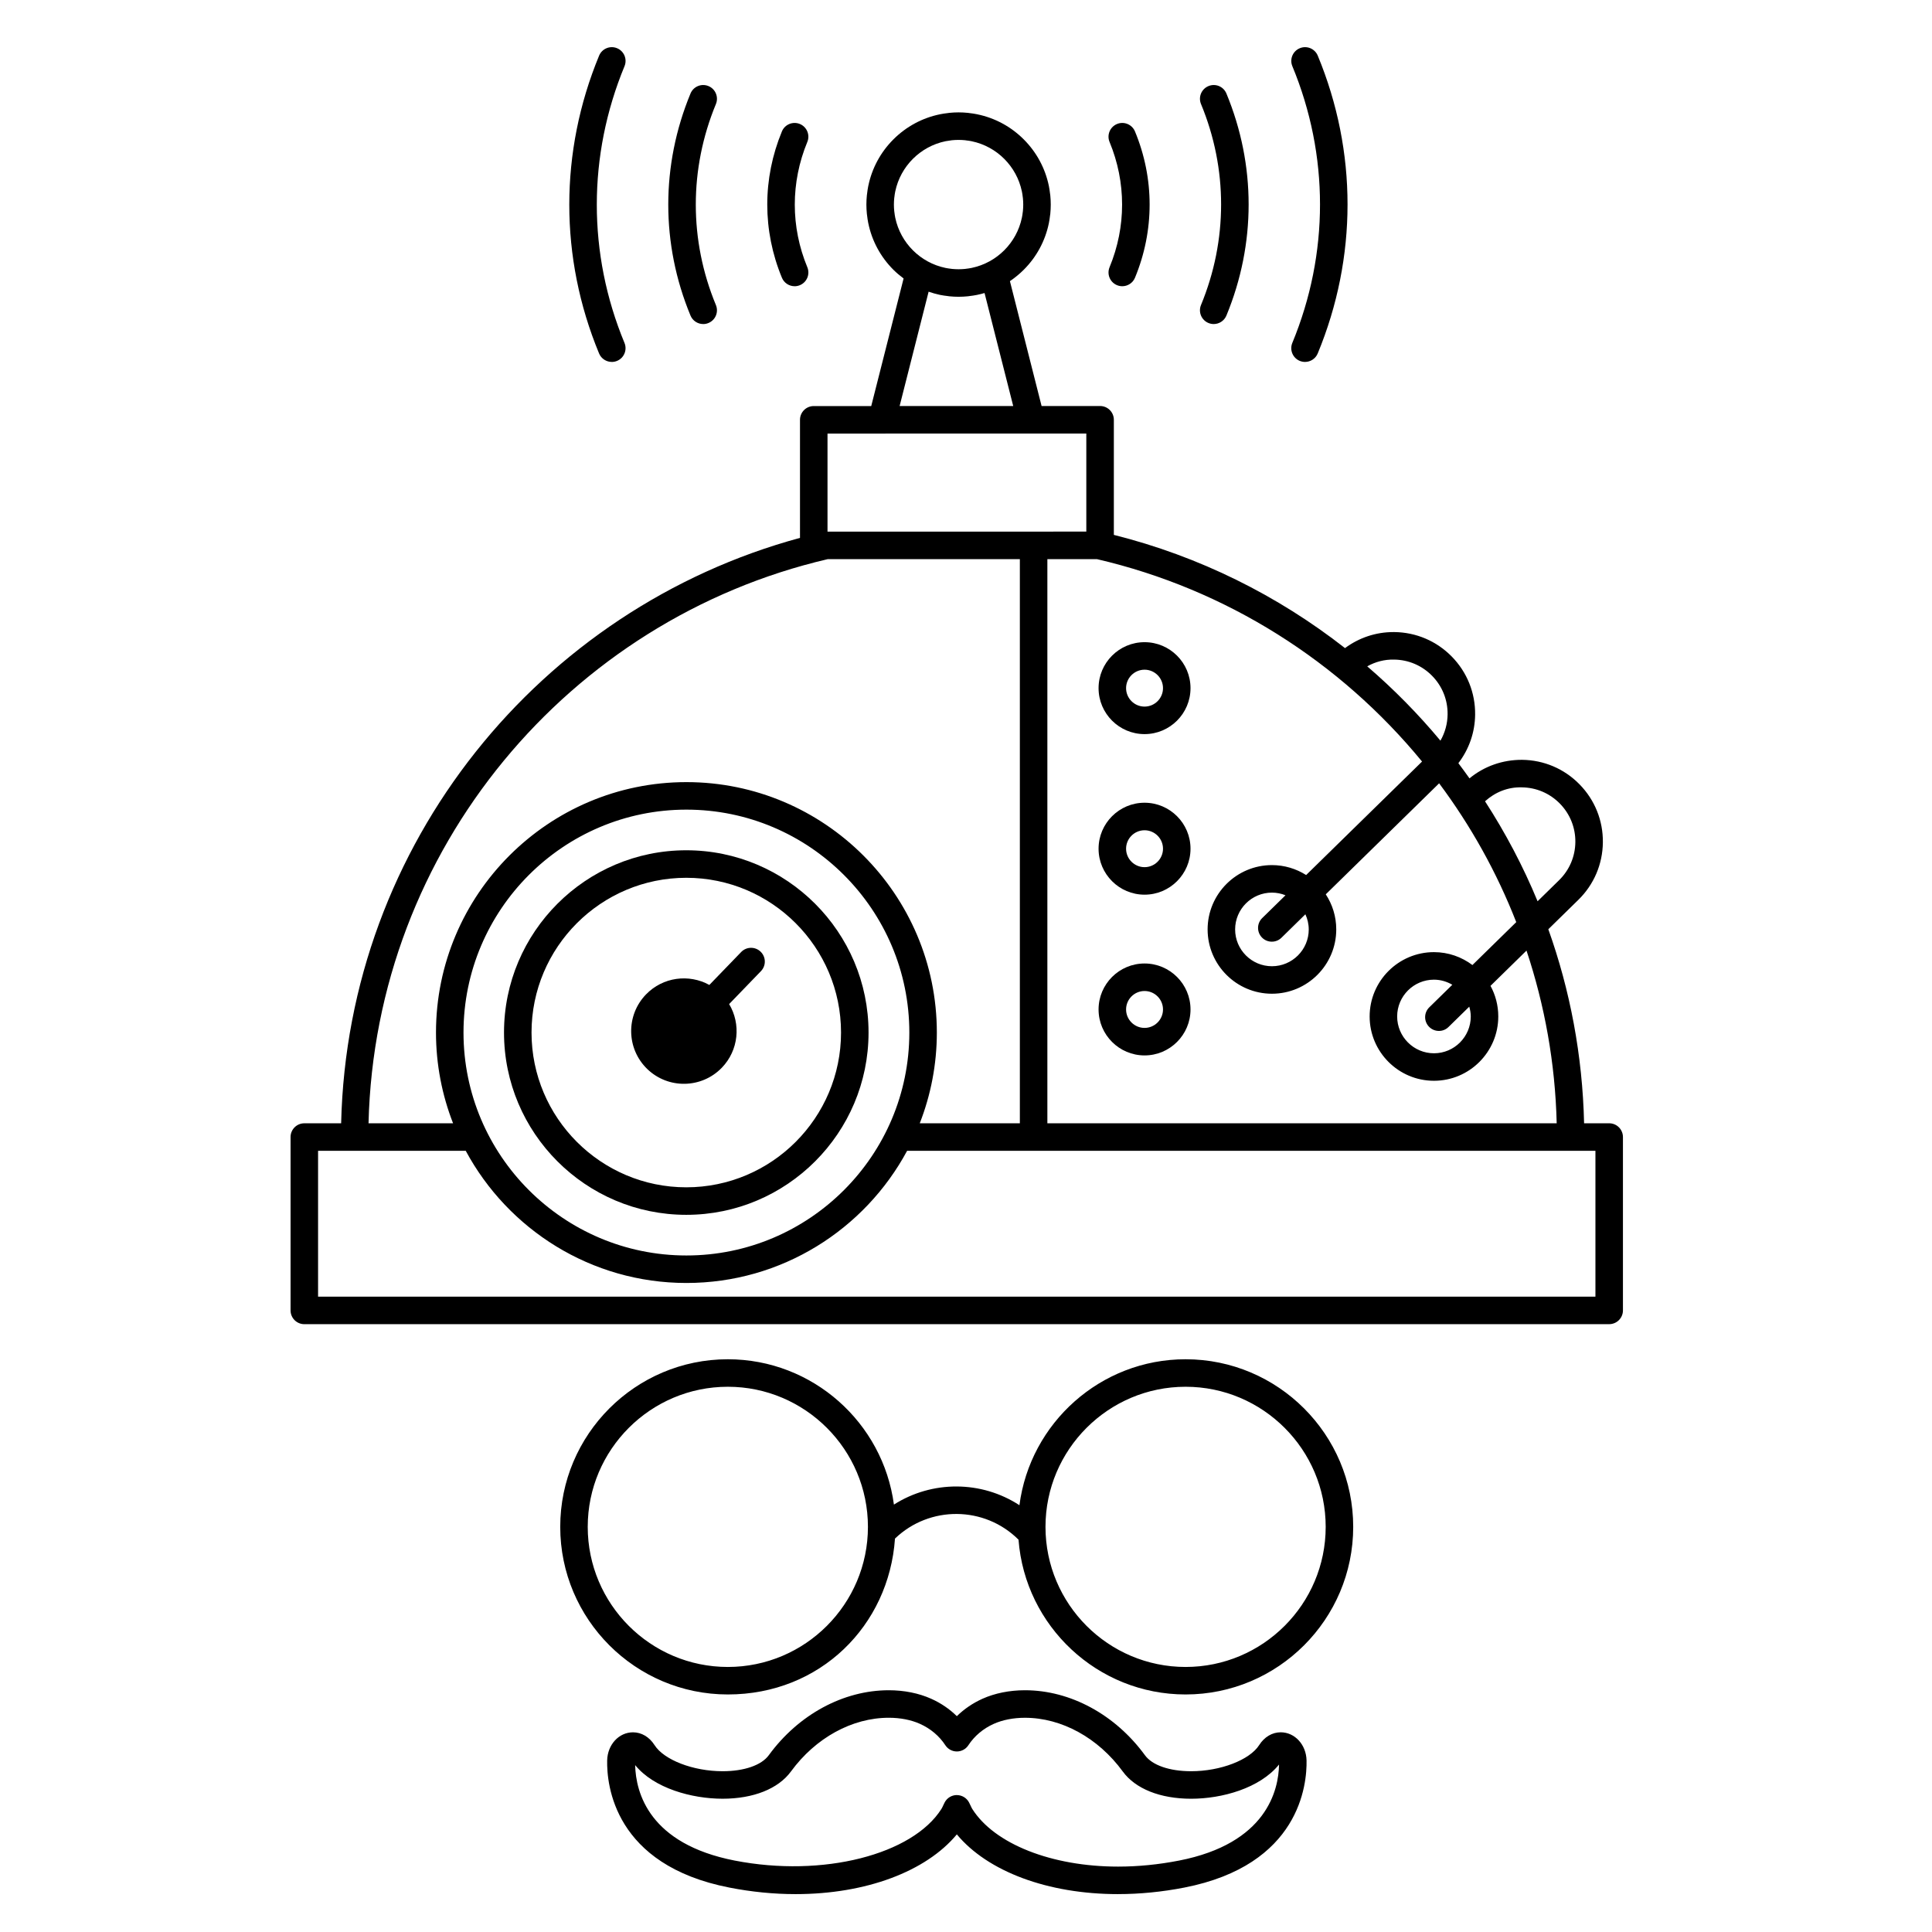
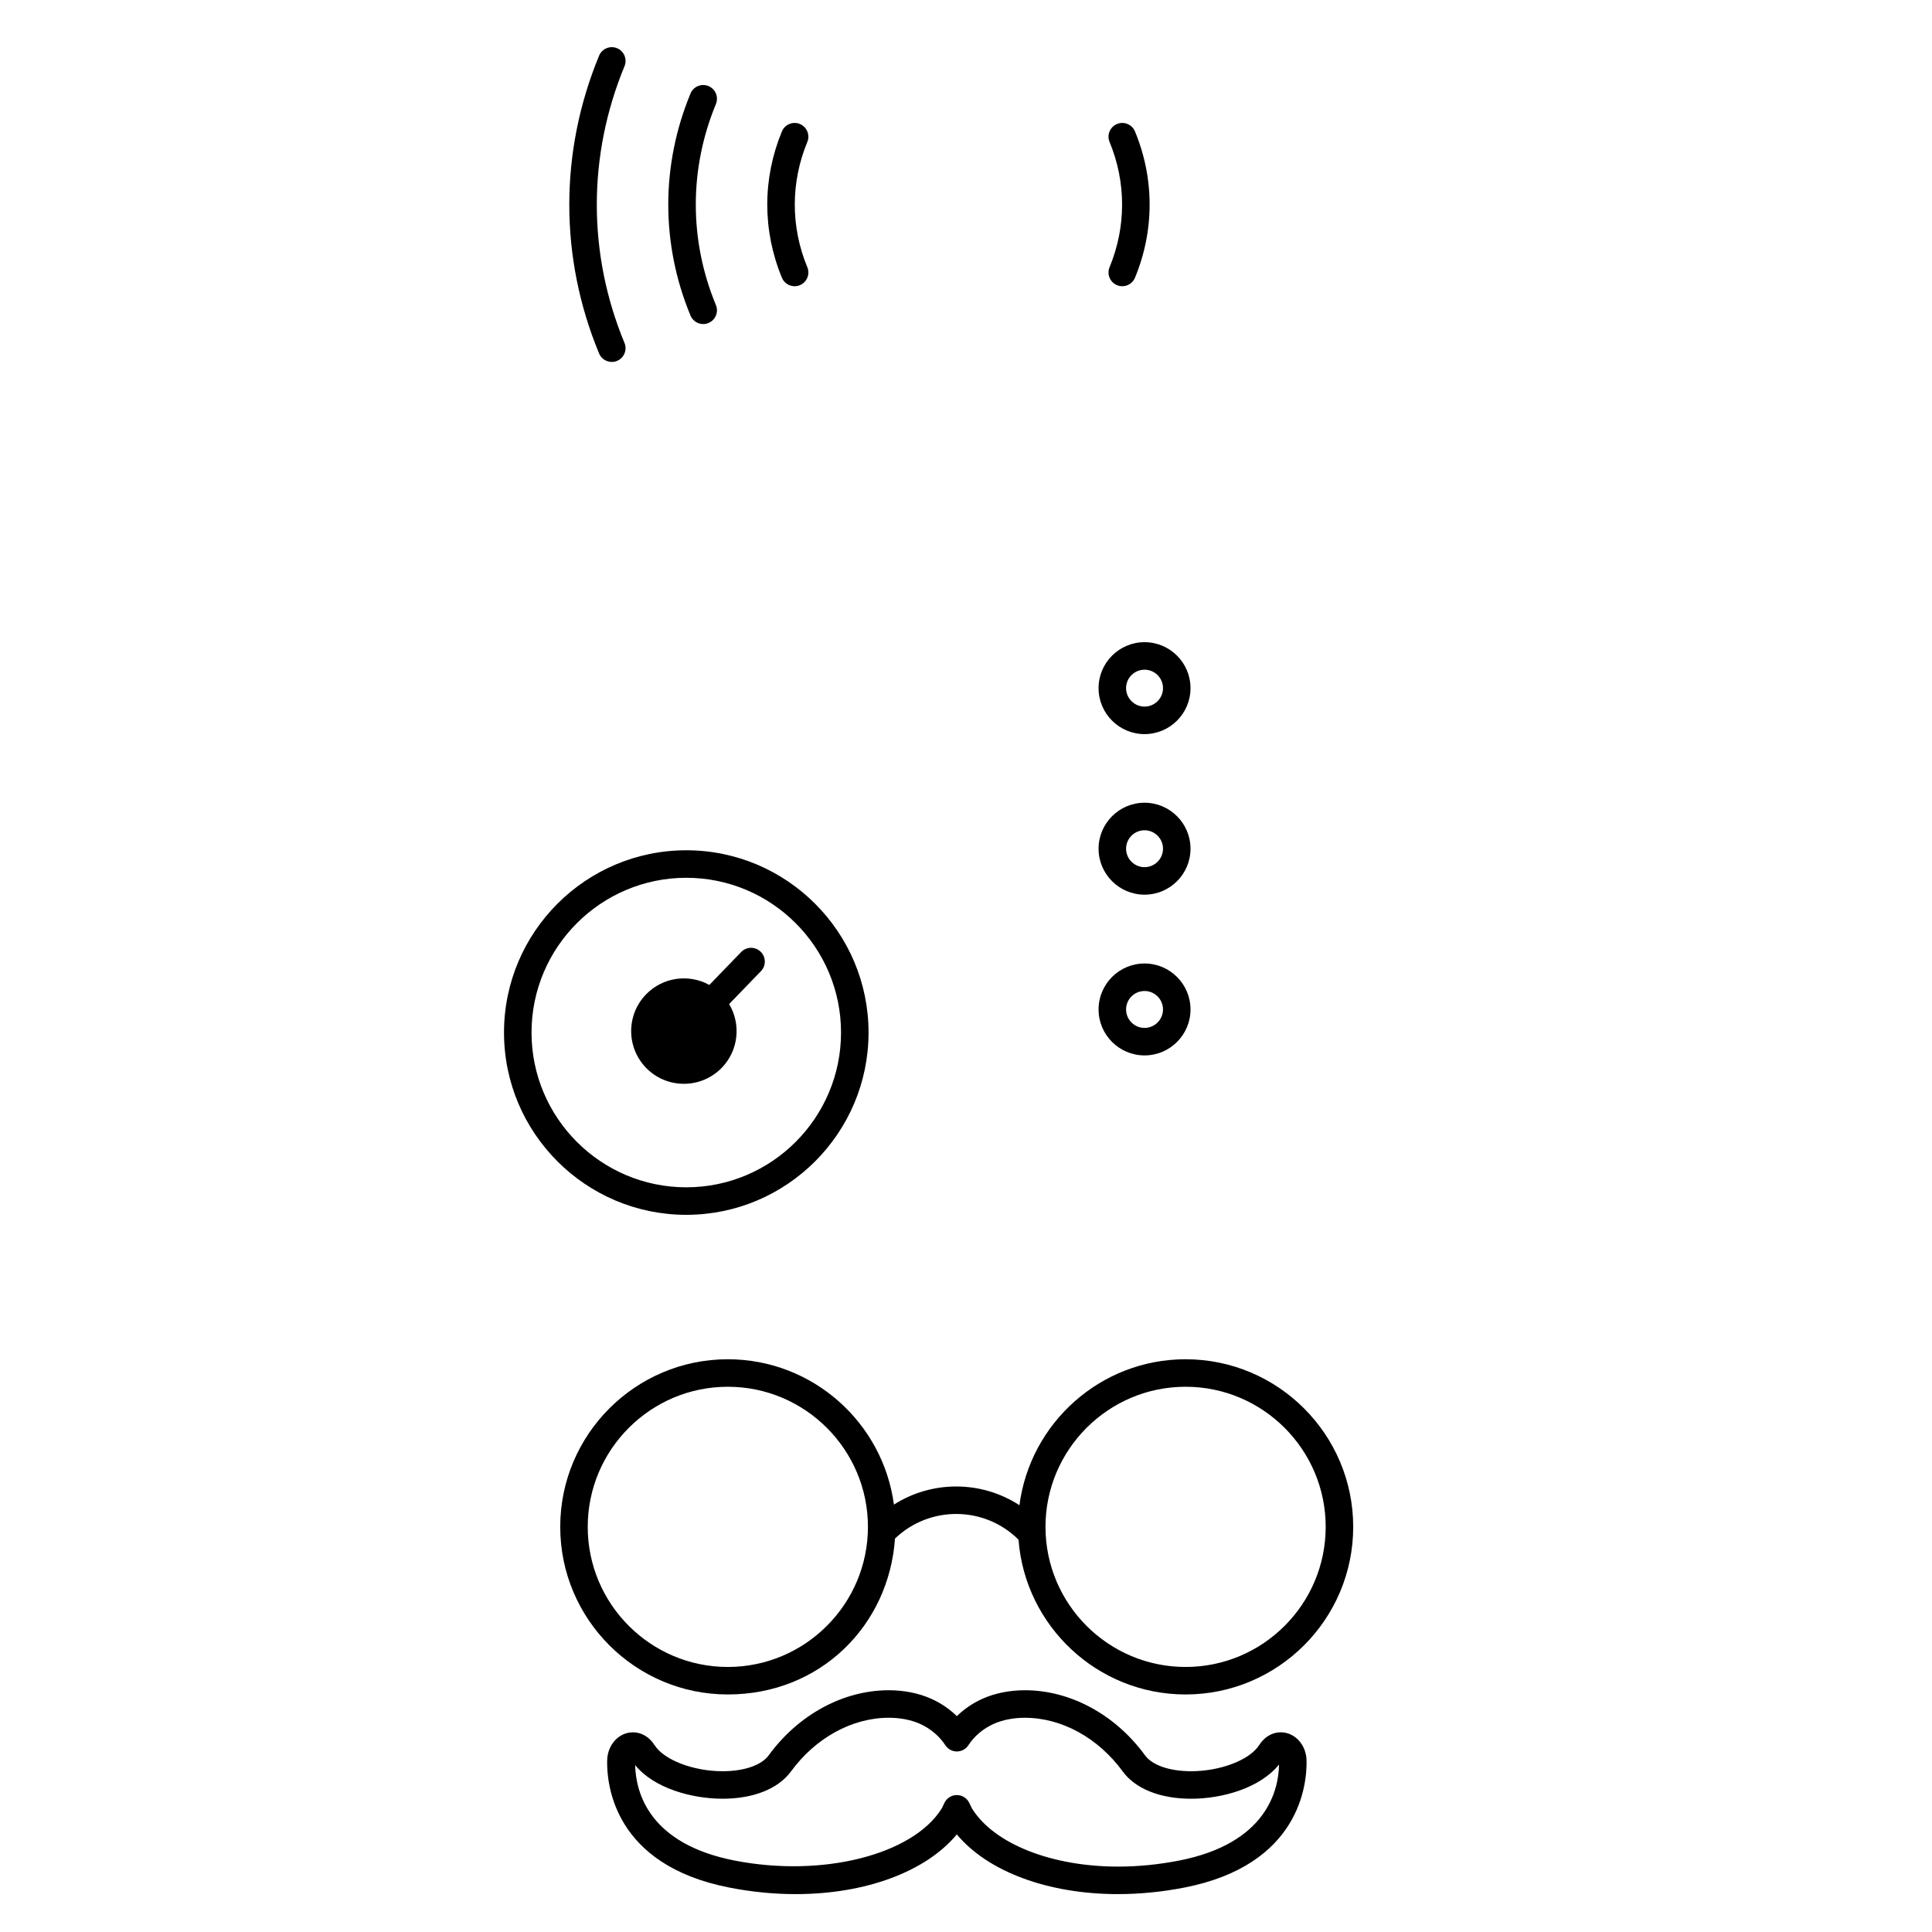
<svg xmlns="http://www.w3.org/2000/svg" width="120" height="120" viewBox="0 0 120 120" fill="none">
  <g clip-path="url(#clip0_7851_16624)">
    <path d="M73.639 84.426C68.355 84.426 63.981 88.385 63.319 93.491C60.961 91.953 57.894 91.942 55.523 93.453C54.844 88.365 50.478 84.426 45.207 84.426C39.467 84.426 34.797 89.096 34.797 94.836C34.797 100.576 39.467 105.246 45.207 105.246C50.948 105.246 55.215 100.965 55.589 95.564C57.733 93.504 61.148 93.525 63.262 95.632C63.671 101.001 68.167 105.246 73.639 105.246C79.38 105.246 84.05 100.576 84.05 94.836C84.05 89.096 79.38 84.426 73.639 84.426ZM45.207 103.538C40.409 103.538 36.505 99.634 36.505 94.836C36.505 90.038 40.409 86.134 45.207 86.134C50.005 86.134 53.909 90.038 53.909 94.836C53.909 99.634 50.005 103.538 45.207 103.538ZM73.639 103.538C68.841 103.538 64.937 99.634 64.937 94.836C64.937 90.038 68.841 86.134 73.639 86.134C78.438 86.134 82.341 90.038 82.341 94.836C82.341 99.634 78.438 103.538 73.639 103.538Z" fill="black" />
-     <path d="M100.553 70.019C100.394 69.859 100.176 69.769 99.949 69.769H98.391C98.293 65.552 97.521 61.499 96.169 57.717L98.034 55.891C99.002 54.943 99.543 53.674 99.557 52.32C99.572 50.965 99.057 49.686 98.109 48.718C97.162 47.749 95.894 47.209 94.538 47.194C93.331 47.189 92.19 47.59 91.272 48.345C91.046 48.028 90.817 47.713 90.582 47.402C91.243 46.538 91.612 45.493 91.623 44.385C91.637 43.031 91.123 41.751 90.175 40.783C89.227 39.815 87.958 39.274 86.604 39.259C86.585 39.259 86.567 39.259 86.549 39.259C85.452 39.259 84.409 39.611 83.541 40.255C79.357 36.982 74.487 34.553 69.183 33.223V26.073C69.183 25.846 69.093 25.629 68.933 25.469C68.773 25.308 68.555 25.218 68.328 25.218H64.695L62.728 17.462C63.033 17.256 63.321 17.02 63.587 16.755C64.387 15.955 64.919 14.96 65.144 13.876C65.145 13.87 65.147 13.864 65.148 13.857C65.18 13.698 65.203 13.536 65.222 13.373C65.225 13.344 65.232 13.316 65.235 13.287C65.254 13.095 65.264 12.902 65.264 12.707C65.264 12.511 65.254 12.318 65.235 12.127C65.232 12.097 65.225 12.07 65.222 12.04C65.203 11.877 65.18 11.715 65.148 11.555C65.147 11.549 65.145 11.543 65.144 11.537C64.919 10.454 64.387 9.458 63.587 8.658C62.787 7.858 61.791 7.326 60.709 7.102C60.702 7.1 60.696 7.098 60.69 7.097C60.53 7.064 60.367 7.041 60.203 7.022C60.175 7.019 60.148 7.013 60.119 7.01C59.928 6.991 59.734 6.98 59.539 6.98C59.345 6.98 59.151 6.991 58.959 7.01C58.932 7.013 58.906 7.018 58.88 7.022C58.714 7.041 58.55 7.064 58.387 7.097C58.384 7.098 58.38 7.099 58.377 7.1C57.291 7.323 56.292 7.856 55.49 8.658C54.69 9.458 54.158 10.454 53.934 11.537C53.932 11.543 53.931 11.549 53.929 11.555C53.897 11.715 53.873 11.877 53.855 12.04C53.852 12.069 53.845 12.097 53.843 12.127C53.824 12.318 53.813 12.511 53.813 12.707C53.813 12.902 53.824 13.095 53.843 13.287C53.845 13.316 53.852 13.344 53.855 13.373C53.874 13.536 53.897 13.698 53.929 13.857C53.931 13.864 53.932 13.87 53.934 13.876C54.158 14.96 54.69 15.955 55.49 16.755C55.689 16.954 55.904 17.131 56.124 17.296L54.114 25.221H50.544C50.072 25.221 49.689 25.603 49.689 26.075V33.409C33.559 37.785 21.595 52.37 21.189 69.77H18.901C18.43 69.77 18.047 70.153 18.047 70.624V81.393C18.047 81.619 18.137 81.836 18.297 81.997C18.457 82.157 18.675 82.247 18.901 82.247L99.949 82.246C100.421 82.246 100.804 81.863 100.804 81.391V70.623C100.804 70.397 100.713 70.18 100.553 70.019ZM96.689 69.769H65.054V34.728H68.128C76.187 36.596 83.242 41.107 88.326 47.301L81.127 54.35C80.511 53.961 79.783 53.733 79.002 53.733C76.8 53.733 75.007 55.525 75.007 57.727C75.007 59.93 76.799 61.722 79.002 61.722C81.205 61.722 82.997 59.93 82.997 57.727C82.997 56.923 82.757 56.175 82.346 55.548L89.387 48.653C91.348 51.28 92.966 54.176 94.177 57.275L91.455 59.94C90.788 59.44 89.962 59.139 89.066 59.139C86.863 59.139 85.071 60.932 85.071 63.134C85.071 65.337 86.863 67.129 89.066 67.129C91.268 67.129 93.061 65.337 93.061 63.134C93.061 62.446 92.886 61.798 92.578 61.233L94.814 59.043C95.942 62.429 96.598 66.029 96.689 69.768V69.769ZM81.289 57.728C81.289 58.989 80.263 60.014 79.002 60.014C77.741 60.014 76.716 58.988 76.716 57.728C76.716 56.468 77.742 55.442 79.002 55.442C79.3 55.442 79.583 55.502 79.844 55.607L78.397 57.024C78.06 57.354 78.054 57.895 78.384 58.233C78.551 58.404 78.773 58.489 78.994 58.489C79.216 58.489 79.425 58.408 79.592 58.246L81.08 56.788C81.211 57.076 81.288 57.392 81.288 57.729L81.289 57.728ZM91.352 63.134C91.352 64.395 90.327 65.421 89.067 65.421C87.806 65.421 86.78 64.395 86.78 63.134C86.78 61.873 87.806 60.849 89.067 60.849C89.483 60.849 89.869 60.969 90.206 61.165L88.774 62.568C88.437 62.898 88.431 63.438 88.762 63.776C88.929 63.947 89.15 64.033 89.372 64.033C89.593 64.033 89.803 63.952 89.969 63.789L91.259 62.526C91.314 62.721 91.352 62.923 91.352 63.136V63.134ZM94.52 48.904C95.418 48.913 96.259 49.272 96.888 49.914C97.516 50.556 97.858 51.404 97.848 52.303C97.838 53.201 97.48 54.042 96.838 54.67L95.502 55.979C94.603 53.801 93.504 51.727 92.238 49.769C92.865 49.202 93.658 48.879 94.52 48.904ZM86.585 40.968C87.484 40.977 88.325 41.337 88.953 41.979C89.582 42.62 89.923 43.469 89.913 44.367C89.907 44.952 89.751 45.51 89.468 46.004C88.083 44.341 86.562 42.798 84.922 41.388C85.426 41.105 85.996 40.953 86.585 40.969V40.968ZM60.345 16.642C60.234 16.665 60.12 16.68 60.005 16.694C59.985 16.696 59.965 16.7 59.945 16.703C59.811 16.716 59.676 16.723 59.538 16.723C59.4 16.723 59.265 16.716 59.131 16.703C59.113 16.701 59.094 16.697 59.076 16.695C58.959 16.681 58.844 16.665 58.731 16.642C58.728 16.642 58.725 16.64 58.723 16.64C57.165 16.317 55.935 15.089 55.608 13.533C55.607 13.526 55.605 13.521 55.604 13.514C55.581 13.404 55.566 13.29 55.552 13.177C55.549 13.155 55.545 13.135 55.543 13.114C55.529 12.98 55.522 12.844 55.522 12.707C55.522 12.569 55.529 12.433 55.543 12.3C55.545 12.278 55.55 12.258 55.552 12.236C55.565 12.123 55.581 12.01 55.604 11.899C55.605 11.893 55.607 11.887 55.608 11.88C55.935 10.324 57.165 9.096 58.723 8.773C58.725 8.773 58.728 8.772 58.731 8.771C58.844 8.749 58.959 8.732 59.076 8.718C59.094 8.716 59.113 8.712 59.131 8.71C59.265 8.697 59.401 8.69 59.538 8.69C59.675 8.69 59.811 8.697 59.945 8.71C59.965 8.712 59.985 8.717 60.005 8.72C60.12 8.733 60.234 8.749 60.345 8.771C60.351 8.773 60.355 8.774 60.361 8.775C61.916 9.1 63.144 10.328 63.469 11.883C63.471 11.889 63.472 11.894 63.473 11.899C63.496 12.01 63.512 12.123 63.525 12.237C63.528 12.258 63.532 12.279 63.534 12.3C63.548 12.433 63.555 12.569 63.555 12.707C63.555 12.844 63.548 12.98 63.534 13.114C63.532 13.134 63.528 13.155 63.525 13.177C63.512 13.29 63.496 13.403 63.473 13.514C63.472 13.519 63.471 13.524 63.469 13.53C63.144 15.085 61.916 16.313 60.361 16.638C60.355 16.639 60.351 16.64 60.345 16.642ZM57.678 18.118C57.906 18.196 58.138 18.264 58.376 18.314C58.38 18.314 58.383 18.315 58.387 18.316C58.548 18.349 58.713 18.372 58.879 18.391C58.906 18.395 58.931 18.401 58.958 18.403C59.15 18.422 59.343 18.433 59.539 18.433C59.734 18.433 59.927 18.422 60.119 18.403C60.147 18.401 60.174 18.394 60.203 18.391C60.366 18.372 60.529 18.349 60.689 18.316C60.696 18.315 60.702 18.313 60.708 18.311C60.858 18.281 61.006 18.243 61.152 18.2L62.933 25.219H55.877L57.678 18.118ZM51.398 26.93L67.473 26.928V33.019L51.398 33.021V26.93ZM51.411 34.73L63.345 34.728V69.769H57.128C57.81 68.021 58.189 66.121 58.189 64.134C58.189 55.557 51.211 48.579 42.634 48.579C34.057 48.579 27.08 55.557 27.08 64.134C27.08 66.121 27.459 68.021 28.141 69.77H22.89C23.306 52.702 35.365 38.469 51.411 34.73ZM28.789 64.134C28.789 56.499 35 50.288 42.634 50.288C50.269 50.288 56.48 56.499 56.48 64.134C56.48 71.768 50.269 77.98 42.634 77.98C35 77.98 28.789 71.769 28.789 64.134ZM99.095 80.537L19.756 80.538V71.479H28.928C31.555 76.361 36.714 79.688 42.635 79.688C48.556 79.688 53.715 76.361 56.342 71.478H99.095V80.536L99.095 80.537Z" fill="black" />
-     <path d="M80.731 22.416C80.838 22.459 80.949 22.48 81.057 22.48C81.393 22.48 81.711 22.281 81.847 21.952C84.315 15.981 84.315 9.413 81.849 3.458C81.668 3.022 81.17 2.814 80.732 2.995C80.296 3.176 80.089 3.676 80.27 4.111C82.562 9.646 82.561 15.75 80.268 21.3C80.088 21.735 80.296 22.235 80.731 22.416Z" fill="black" />
    <path d="M37.999 22.481C38.108 22.481 38.219 22.46 38.326 22.416C38.762 22.235 38.969 21.735 38.788 21.299C36.495 15.765 36.496 9.661 38.79 4.111C38.97 3.675 38.762 3.175 38.327 2.995C37.889 2.814 37.391 3.022 37.211 3.458C34.743 9.429 34.743 15.998 37.209 21.953C37.346 22.282 37.663 22.48 37.999 22.48L37.999 22.481Z" fill="black" />
-     <path d="M75.059 20.062C75.166 20.106 75.277 20.127 75.385 20.127C75.721 20.127 76.039 19.928 76.175 19.599C78.015 15.147 78.015 10.25 76.175 5.81C75.995 5.373 75.497 5.165 75.059 5.347C74.623 5.528 74.416 6.027 74.597 6.463C76.262 10.483 76.261 14.916 74.596 18.946C74.416 19.382 74.624 19.882 75.059 20.062Z" fill="black" />
    <path d="M43.678 20.128C43.787 20.128 43.898 20.107 44.004 20.062C44.44 19.882 44.647 19.382 44.466 18.946C42.801 14.926 42.801 10.492 44.467 6.462C44.647 6.026 44.439 5.526 44.004 5.346C43.567 5.166 43.068 5.373 42.888 5.809C41.048 10.261 41.047 15.159 42.888 19.6C43.024 19.929 43.342 20.127 43.677 20.127L43.678 20.128Z" fill="black" />
    <path d="M68.917 16.598C68.737 17.034 68.944 17.533 69.38 17.713C69.487 17.758 69.598 17.778 69.706 17.778C70.041 17.778 70.36 17.58 70.496 17.25C71.708 14.318 71.708 11.092 70.496 8.165C70.315 7.729 69.816 7.521 69.379 7.702C68.943 7.883 68.736 8.383 68.917 8.818C69.955 11.324 69.955 14.086 68.917 16.597V16.598Z" fill="black" />
    <path d="M49.356 17.779C49.464 17.779 49.575 17.758 49.682 17.713C50.118 17.533 50.325 17.033 50.144 16.597C49.106 14.091 49.106 11.329 50.144 8.817C50.324 8.382 50.117 7.882 49.681 7.701C49.243 7.522 48.744 7.729 48.565 8.165C47.353 11.097 47.354 14.323 48.566 17.251C48.702 17.58 49.02 17.778 49.356 17.778V17.779Z" fill="black" />
    <path d="M71.09 39.887C69.515 39.887 68.234 41.167 68.234 42.742C68.234 44.317 69.515 45.597 71.09 45.597C72.664 45.597 73.945 44.317 73.945 42.742C73.945 41.167 72.664 39.887 71.09 39.887ZM71.09 43.888C70.458 43.888 69.943 43.374 69.943 42.742C69.943 42.11 70.458 41.596 71.09 41.596C71.721 41.596 72.236 42.11 72.236 42.742C72.236 43.374 71.721 43.888 71.09 43.888Z" fill="black" />
    <path d="M42.626 75.455C48.868 75.455 53.947 70.376 53.947 64.134C53.947 57.891 48.868 52.812 42.626 52.812C36.383 52.812 31.305 57.891 31.305 64.134C31.305 70.376 36.383 75.455 42.626 75.455ZM42.626 54.521C47.926 54.521 52.238 58.833 52.238 64.133C52.238 69.433 47.926 73.746 42.626 73.746C37.326 73.746 33.014 69.434 33.014 64.133C33.014 58.832 37.326 54.521 42.626 54.521Z" fill="black" />
    <path d="M71.09 49.859C69.515 49.859 68.234 51.14 68.234 52.715C68.234 54.289 69.515 55.57 71.09 55.57C72.664 55.57 73.945 54.289 73.945 52.715C73.945 51.14 72.664 49.859 71.09 49.859ZM71.09 53.861C70.458 53.861 69.943 53.347 69.943 52.715C69.943 52.084 70.458 51.569 71.09 51.569C71.721 51.569 72.236 52.084 72.236 52.715C72.236 53.347 71.721 53.861 71.09 53.861Z" fill="black" />
    <path d="M71.09 59.844C69.515 59.844 68.234 61.124 68.234 62.699C68.234 64.274 69.515 65.554 71.09 65.554C72.664 65.554 73.945 64.274 73.945 62.699C73.945 61.124 72.664 59.844 71.09 59.844ZM71.09 63.845C70.458 63.845 69.943 63.331 69.943 62.699C69.943 62.067 70.458 61.553 71.09 61.553C71.721 61.553 72.236 62.067 72.236 62.699C72.236 63.331 71.721 63.845 71.09 63.845Z" fill="black" />
    <path d="M44.834 66.318C45.885 65.231 46.028 63.603 45.288 62.365L47.264 60.319C47.592 59.98 47.583 59.44 47.243 59.111C46.904 58.783 46.363 58.792 46.035 59.132L44.059 61.177C42.795 60.479 41.174 60.679 40.123 61.767C38.866 63.067 38.902 65.141 40.202 66.398C41.503 67.654 43.577 67.619 44.834 66.318Z" fill="black" />
    <path d="M69.448 117.647C65.084 117.647 61.346 116.244 59.431 113.937C57.516 116.244 53.778 117.647 49.416 117.647C48.066 117.647 46.683 117.511 45.305 117.241C38.131 115.842 37.681 110.844 37.712 109.347C37.733 108.366 38.436 107.597 39.318 107.597C39.845 107.597 40.332 107.886 40.653 108.389C41.243 109.316 43.06 110.014 44.881 110.014C46.222 110.014 47.296 109.642 47.749 109.022C49.594 106.494 52.382 104.984 55.205 104.984C56.157 104.984 57.068 105.167 57.836 105.512C58.439 105.781 58.978 106.148 59.431 106.594C59.889 106.147 60.428 105.779 61.028 105.511C61.796 105.167 62.707 104.984 63.66 104.984C66.483 104.984 69.27 106.494 71.116 109.022C71.57 109.644 72.642 110.014 73.984 110.014C75.804 110.014 77.622 109.315 78.211 108.389C78.531 107.885 79.018 107.596 79.546 107.596C80.425 107.596 81.131 108.365 81.152 109.345C81.183 110.845 80.727 115.842 73.558 117.241C72.18 117.51 70.796 117.646 69.448 117.646L69.448 117.647ZM59.431 111.496C59.747 111.496 60.037 111.67 60.186 111.948L60.294 112.169C60.323 112.23 60.349 112.293 60.389 112.356C61.763 114.531 65.321 115.938 69.448 115.938C70.688 115.938 71.96 115.812 73.232 115.564C78.673 114.502 79.416 111.191 79.444 109.598C78.249 111.073 75.901 111.723 73.984 111.723C72.067 111.723 70.521 111.106 69.737 110.03C68.21 107.941 65.939 106.694 63.66 106.694C62.945 106.694 62.276 106.825 61.726 107.071C61.07 107.364 60.523 107.825 60.146 108.401C59.989 108.642 59.72 108.787 59.431 108.787C59.142 108.787 58.874 108.64 58.716 108.399C58.342 107.825 57.796 107.365 57.139 107.071C56.589 106.824 55.919 106.693 55.205 106.693C52.926 106.693 50.655 107.94 49.128 110.029C48.343 111.104 46.795 111.722 44.881 111.722C42.967 111.722 40.617 111.072 39.45 109.633C39.492 111.366 40.334 114.529 45.632 115.563C51.132 116.635 56.687 115.184 58.475 112.353C58.517 112.288 58.545 112.222 58.575 112.157L58.674 111.953C58.821 111.672 59.111 111.496 59.428 111.494H59.431V111.496Z" fill="black" />
  </g>
  <defs>
    <clipPath id="clip0_7851_16624">
      <rect width="82.757" height="114.712" fill="white" transform="translate(18.047 2.926)" />
    </clipPath>
  </defs>
</svg>